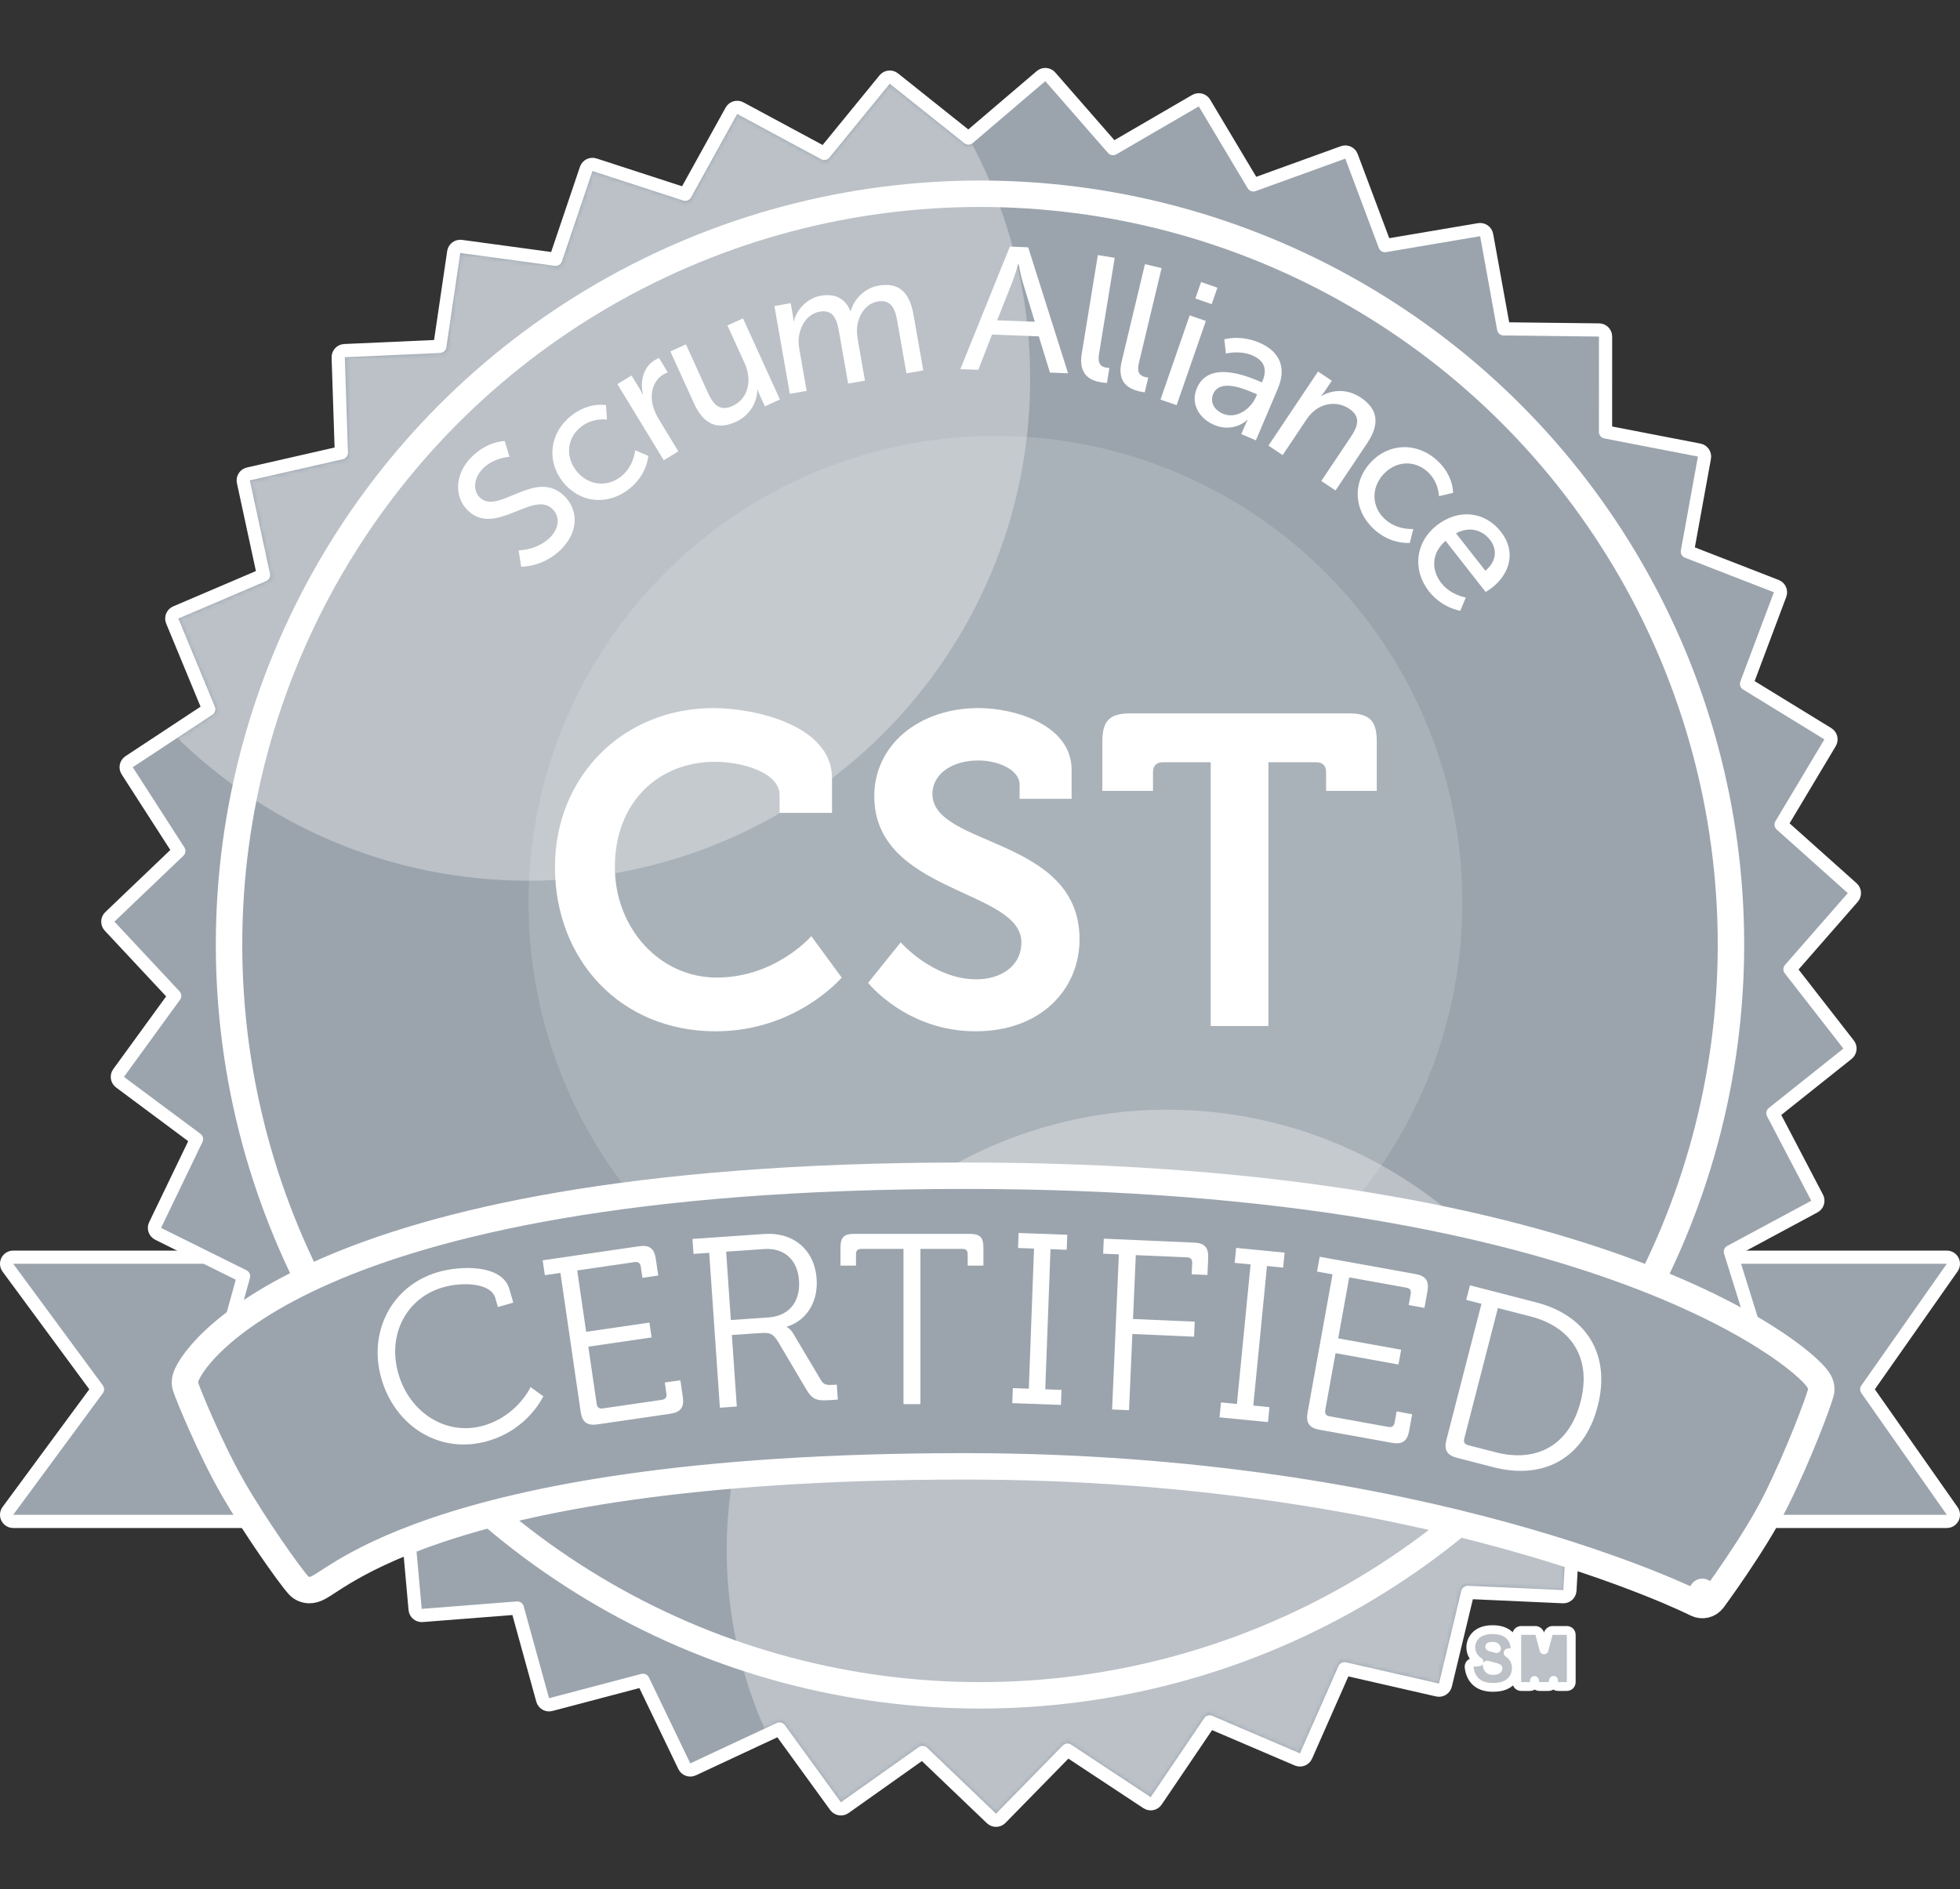
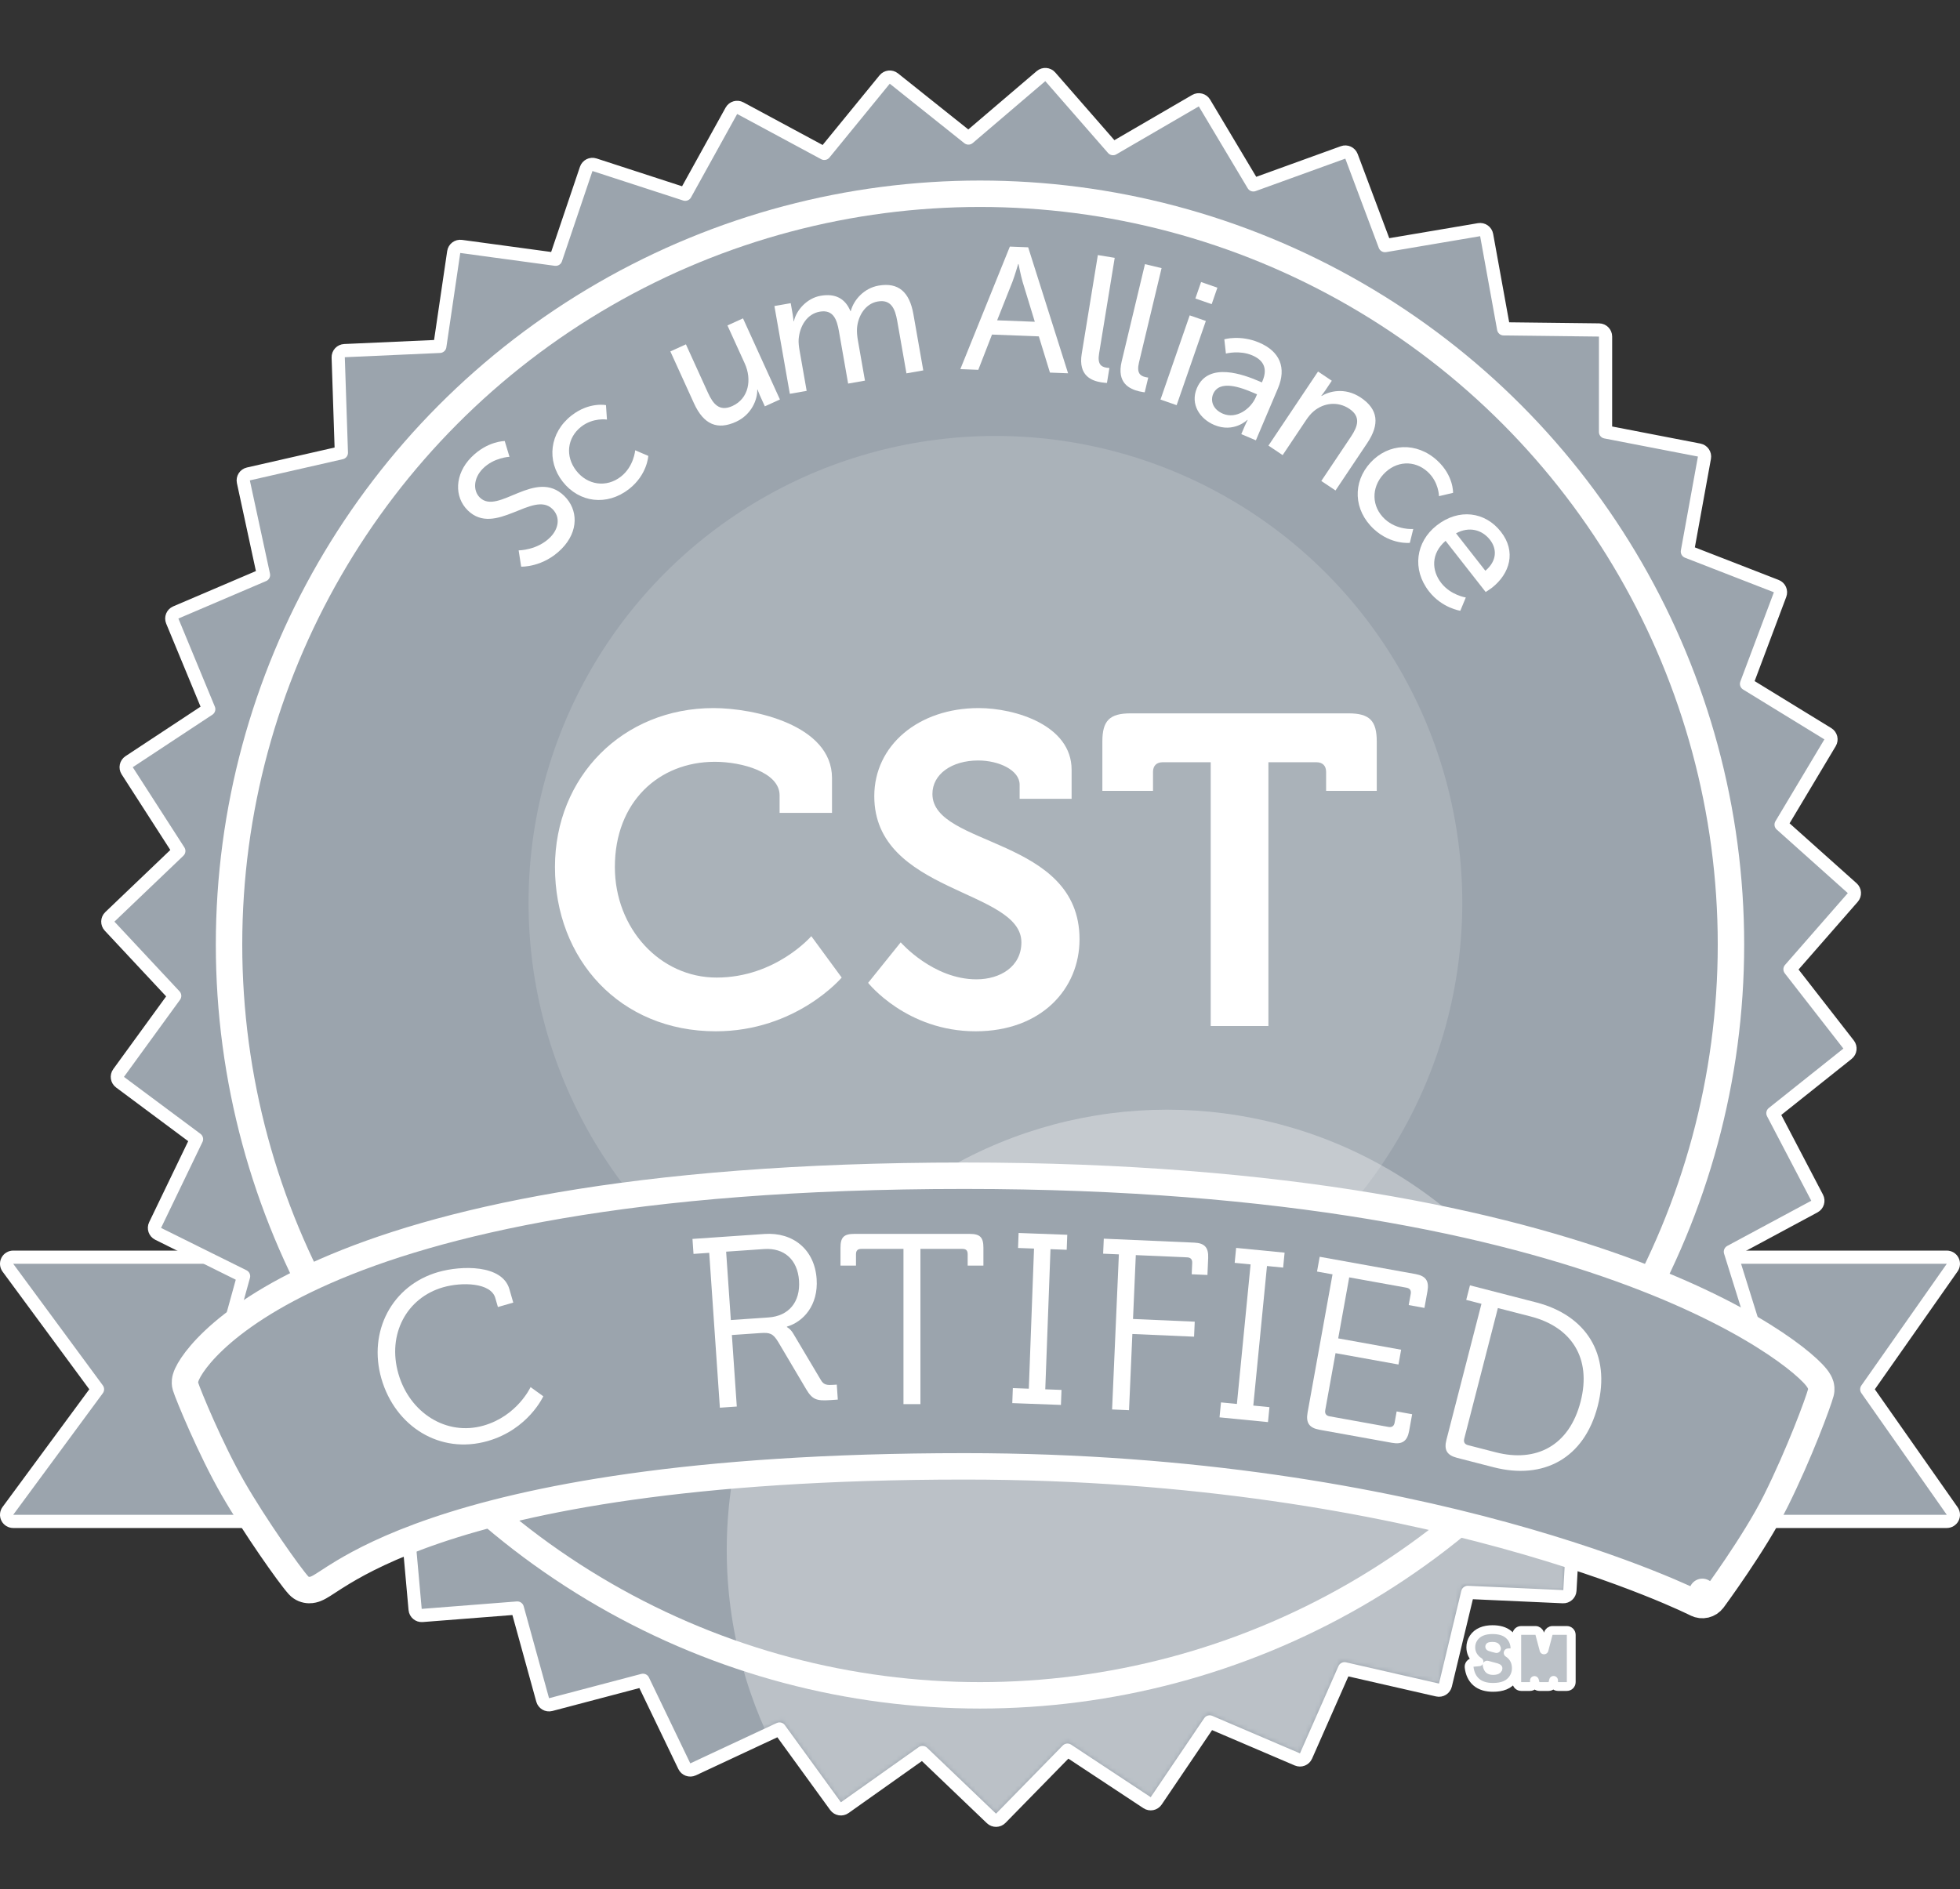
<svg xmlns="http://www.w3.org/2000/svg" width="445" height="429" viewBox="0 0 445 429" fill="none">
  <rect x="0" y="0" width="445" height="429" fill="#333333" stroke="none" />
  <path d="M3 285.5C2.434 285.5 1.916 285.818 1.661 286.324C1.406 286.829 1.457 287.434 1.792 287.89L22.137 315.5L1.792 343.11C1.457 343.566 1.406 344.171 1.661 344.676C1.916 345.182 2.434 345.5 3 345.5H442C442.56 345.5 443.073 345.188 443.331 344.692C443.589 344.195 443.549 343.596 443.228 343.138L423.832 315.5L443.228 287.862C443.549 287.404 443.589 286.805 443.331 286.308C443.073 285.812 442.56 285.5 442 285.5H3Z" fill="#9BA4AD" stroke="white" stroke-width="3" stroke-linejoin="round" />
  <path d="M238.455 17.44C237.914 16.821 236.976 16.752 236.351 17.286L219.876 31.344L202.947 17.836C202.305 17.323 201.37 17.423 200.85 18.059L187.15 34.833L168.081 24.565C167.358 24.175 166.455 24.44 166.057 25.16L155.573 44.11L134.977 37.412C134.195 37.157 133.355 37.579 133.092 38.358L126.159 58.876L104.698 55.963C103.884 55.852 103.132 56.417 103.013 57.23L99.855 78.657L78.219 79.622C77.398 79.659 76.759 80.349 76.787 81.171L77.506 102.816L56.389 107.63C55.588 107.812 55.083 108.606 55.257 109.409L59.829 130.578L39.912 139.085C39.156 139.408 38.801 140.278 39.115 141.038L47.394 161.051L29.316 172.977C28.63 173.429 28.436 174.349 28.88 175.04L40.599 193.253L24.941 208.216C24.347 208.783 24.32 209.724 24.881 210.324L39.664 226.152L26.929 243.67C26.446 244.334 26.588 245.264 27.247 245.755L44.618 258.689L35.216 278.199C34.859 278.939 35.164 279.829 35.901 280.194L55.303 289.818L49.535 310.693C49.316 311.486 49.775 312.306 50.565 312.534L71.373 318.539L69.426 340.109C69.352 340.928 69.95 341.653 70.768 341.736L92.314 343.929L94.25 365.5C94.323 366.319 95.041 366.926 95.861 366.862L117.452 365.172L123.208 386.051C123.426 386.843 124.242 387.312 125.036 387.103L145.979 381.585L155.371 401.101C155.727 401.842 156.613 402.157 157.357 401.81L176.979 392.641L189.704 410.166C190.187 410.831 191.115 410.984 191.785 410.509L209.454 397.984L225.104 412.955C225.698 413.523 226.638 413.508 227.213 412.92L242.361 397.442L260.433 409.378C261.118 409.831 262.041 409.648 262.502 408.968L274.643 391.033L294.555 399.551C295.311 399.874 296.186 399.529 296.518 398.777L305.262 378.963L326.375 383.789C327.176 383.972 327.975 383.476 328.167 382.677L333.233 361.62L354.869 362.598C355.69 362.635 356.387 362.005 356.434 361.184L357.658 339.561L379.121 336.66C379.935 336.55 380.509 335.805 380.408 334.989L377.752 313.495L398.351 306.809C399.133 306.555 399.565 305.719 399.32 304.935L392.869 284.261L411.943 274.003C412.667 273.614 412.943 272.715 412.562 271.987L402.522 252.796L419.459 239.298C420.101 238.786 420.212 237.852 419.707 237.203L406.403 220.114L420.657 203.808C421.198 203.19 421.14 202.251 420.527 201.703L404.385 187.264L415.499 168.676C415.92 167.97 415.696 167.057 414.995 166.627L396.534 155.303L404.15 135.028C404.439 134.259 404.055 133.4 403.289 133.103L383.103 125.256L386.976 103.948C387.123 103.139 386.592 102.363 385.785 102.207L364.522 98.091L364.528 76.434C364.529 75.612 363.867 74.943 363.046 74.933L341.39 74.68L337.528 53.37C337.382 52.561 336.612 52.021 335.802 52.158L314.449 55.776L306.844 35.498C306.556 34.728 305.702 34.334 304.929 34.614L284.565 41.986L273.462 23.391C273.041 22.686 272.13 22.451 271.42 22.864L252.699 33.754L238.455 17.44Z" fill="#9BA4AD" stroke="white" stroke-width="3" stroke-linejoin="round" />
  <circle cx="222.5" cy="214.5" r="170.5" fill="#9BA4AD" stroke="white" stroke-width="6" />
  <mask id="mask0" mask-type="alpha" maskUnits="userSpaceOnUse" x="12" y="4" width="422" height="421">
    <path d="M237.325 18.427L252.384 35.673L272.174 24.16L283.912 43.818L305.44 36.024L313.479 57.462L336.053 53.637L340.134 76.166L363.028 76.433L363.022 99.329L385.5 103.68L381.406 126.206L402.746 134.501L394.695 155.934L414.211 167.906L402.462 187.557L419.527 202.821L404.459 220.059L418.524 238.125L400.619 252.395L411.233 272.682L391.068 283.526L397.888 305.382L376.111 312.451L378.92 335.173L356.23 338.24L354.936 361.099L332.064 360.066L326.709 382.326L304.389 377.225L295.145 398.172L274.095 389.167L261.259 408.127L242.155 395.508L226.141 411.871L209.596 396.044L190.918 409.285L177.465 390.758L156.722 400.451L146.794 379.82L124.654 385.653L118.569 363.58L95.744 365.366L93.698 342.562L70.92 340.244L72.979 317.441L50.981 311.093L57.078 289.024L36.567 278.85L46.507 258.225L28.142 244.552L41.605 226.033L25.977 209.3L42.531 193.483L30.142 174.229L49.253 161.621L40.501 140.464L61.557 131.472L56.723 109.092L79.046 104.004L78.286 81.121L101.159 80.1L104.496 57.449L127.184 60.529L134.513 38.838L156.286 45.919L167.37 25.886L187.529 36.741L202.012 19.008L219.908 33.288L237.325 18.427Z" fill="black" />
  </mask>
  <g mask="url(#mask0)">
    <circle cx="226" cy="205" r="106" fill="white" fill-opacity="0.15" />
-     <path d="M233.892 86C233.892 148.96 182.853 200 119.892 200C56.932 200 5.892 148.96 5.892 86C5.892 23.04 56.932 -28 119.892 -28C182.853 -28 233.892 23.04 233.892 86Z" fill="white" fill-opacity="0.32" />
    <circle cx="265" cy="352" r="100" fill="white" fill-opacity="0.32" />
  </g>
  <path d="M385.137 364.173L385.141 364.175L385.142 364.175L385.142 364.175C386.448 364.838 388.041 364.461 388.912 363.284L386.5 361.5C388.912 363.284 388.912 363.284 388.912 363.283L388.913 363.283L388.915 363.28L388.921 363.272L388.942 363.243L389.025 363.131C389.097 363.033 389.202 362.889 389.336 362.704C389.606 362.334 389.994 361.797 390.474 361.123C391.433 359.777 392.761 357.885 394.237 355.695C397.17 351.343 400.76 345.711 403.186 340.837C408.536 330.084 412.791 318.538 413.397 316.278C413.609 315.49 413.456 314.835 413.377 314.556C413.282 314.224 413.152 313.954 413.054 313.773C412.857 313.406 412.61 313.067 412.383 312.783C411.914 312.198 411.259 311.516 410.451 310.769C408.819 309.259 406.365 307.3 403.003 305.053C396.27 300.552 385.793 294.826 370.754 289.191C340.669 277.919 292.295 267 219 267C143.002 267 98.937 277.655 73.808 288.691C61.235 294.213 53.373 299.843 48.632 304.308C46.264 306.538 44.663 308.488 43.642 310.002C43.136 310.754 42.75 311.433 42.485 312.012C42.355 312.296 42.229 312.612 42.138 312.939C42.093 313.1 42.041 313.322 42.013 313.579C41.992 313.778 41.949 314.286 42.132 314.881C42.425 315.833 43.862 319.421 45.786 323.734C47.739 328.112 50.296 333.466 52.899 337.995C55.386 342.322 58.603 347.269 61.416 351.371C64.18 355.401 66.706 358.84 67.783 360.021C68.487 360.793 69.398 361.08 70.172 361.095C70.829 361.108 71.368 360.93 71.665 360.816C72.261 360.587 72.874 360.213 73.356 359.91C73.738 359.67 74.135 359.41 74.572 359.125C75.446 358.555 76.479 357.881 77.878 357.04C81.916 354.612 88.479 351.142 98.902 347.59C119.776 340.475 156.224 333 219 333C271.45 333 313.057 340.83 341.518 348.643C355.749 352.549 366.693 356.451 374.06 359.368C377.744 360.826 380.533 362.037 382.392 362.879C383.321 363.3 384.018 363.629 384.478 363.85C384.708 363.961 384.878 364.044 384.989 364.099C385.016 364.112 385.039 364.124 385.059 364.134L385.11 364.159L385.137 364.173Z" fill="#9BA4AD" stroke="white" stroke-width="6" stroke-linejoin="round" />
  <path d="M126 196.9C126 217.9 140.8 234.2 162.5 234.2C180.8 234.2 191.1 222 191.1 222L184.2 212.6C184.2 212.6 176.1 222 162.7 222C149.8 222 139.6 210.8 139.6 196.9C139.6 182.1 149.6 173 162.3 173C168.5 173 177 175.4 177 180.6V184.6H188.9V176.7C188.9 164.6 171.1 160.8 162 160.8C141.4 160.8 126 176.4 126 196.9Z" fill="white" />
  <path d="M197.098 223.2C197.098 223.2 205.798 234.2 221.498 234.2C236.398 234.2 245.098 224.6 245.098 213.3C245.098 190 211.698 192.4 211.698 180.3C211.698 175.8 216.098 172.7 222.098 172.7C226.798 172.7 231.498 174.9 231.498 178.2V181.4H243.298V174.8C243.298 164.7 230.498 160.8 222.198 160.8C208.498 160.8 198.498 169.3 198.498 180.8C198.498 202.9 231.898 201.9 231.898 214C231.898 219.5 227.098 222.4 221.698 222.4C211.798 222.4 204.498 214 204.498 214L197.098 223.2Z" fill="white" />
  <path d="M274.881 233H287.981V173.1H298.881C300.281 173.1 301.081 173.9 301.081 175.3V179.6H312.581V168.4C312.581 163.7 310.981 162 306.181 162H256.681C251.881 162 250.281 163.7 250.281 168.4V179.6H261.781V175.3C261.781 173.9 262.581 173.1 263.981 173.1H274.881V233Z" fill="white" />
  <path d="M118.327 128.687C118.327 128.687 123.336 128.892 127.536 124.608C131.457 120.609 131.238 115.69 128.125 112.637C121.584 106.224 113.121 117.085 108.951 112.996C107.351 111.428 107.493 108.598 109.594 106.456C112.114 103.885 115.676 103.737 115.676 103.737L114.594 100.156C114.594 100.156 110.634 100.138 106.966 103.88C103.241 107.678 103.066 112.828 106.208 115.909C112.406 121.985 121.04 111.293 125.41 115.578C127.324 117.454 126.813 120.089 124.964 121.974C122.024 124.974 117.753 124.987 117.753 124.987L118.327 128.687Z" fill="white" />
  <path d="M127.745 109.372C131.486 114.165 137.799 114.972 142.813 111.059C146.975 107.81 147.189 103.533 147.189 103.533L144.212 102.254C144.212 102.254 143.93 105.924 140.966 108.238C137.655 110.822 133.377 110.152 130.842 106.904C128.283 103.625 128.746 99.407 131.962 96.897C134.674 94.78 137.804 95.28 137.804 95.28L137.581 92.004C137.581 92.004 133.774 91.221 129.769 94.347C124.755 98.26 124.054 104.642 127.745 109.372Z" fill="white" />
-   <path d="M150.703 104.515L154.016 102.496L149.707 95.425C149.061 94.367 148.519 93.245 148.222 92.067C147.447 89.027 148.477 86.338 150.595 85.047C151.107 84.735 151.614 84.566 151.614 84.566L149.615 81.287C149.615 81.287 149.164 81.469 148.72 81.74C146.056 83.363 145.248 86.573 146.003 89.579L145.935 89.621C145.935 89.621 145.649 88.998 145.212 88.281L143.38 85.275L140.169 87.232L150.703 104.515Z" fill="white" />
  <path d="M157.567 91.601C159.788 96.48 162.93 97.686 167.08 95.798C170.685 94.157 171.994 90.661 171.93 88.493L172.003 88.46C172.003 88.46 172.195 89.075 172.543 89.84L173.653 92.279L177.075 90.722L168.691 72.299L165.16 73.907L169.087 82.535C170.744 86.176 170.031 90.5 166.281 92.206C163.332 93.548 161.894 91.742 160.734 89.193L155.731 78.198L152.199 79.805L157.567 91.601Z" fill="white" />
  <path d="M179.324 89.434L183.145 88.763L181.547 79.663C181.388 78.757 181.268 77.844 181.327 77.021C181.578 74.053 183.204 71.29 186.12 70.778C189.193 70.239 190.009 72.573 190.465 75.173L192.561 87.11L196.383 86.439L194.785 77.339C194.605 76.314 194.525 75.394 194.576 74.532C194.808 71.689 196.481 68.959 199.278 68.468C202.273 67.942 203.212 70.052 203.703 72.849L205.799 84.786L209.62 84.115L207.379 71.35C206.487 66.268 203.949 64.074 199.458 64.862C196.227 65.43 193.843 68.041 193.162 70.638L193.083 70.652C191.887 67.776 189.648 66.585 186.299 67.173C183.187 67.719 180.784 70.456 180.246 72.947L180.167 72.96C180.167 72.96 180.129 72.277 179.99 71.489L179.527 68.849L175.824 69.499L179.324 89.434Z" fill="white" />
  <path d="M238.381 84.613L242.498 84.772L233.437 56.161L229.28 56L218.036 83.826L222.113 83.984L225.225 75.978L235.857 76.389L238.381 84.613ZM231.248 59.959C231.248 59.959 231.749 62.54 232.173 63.998L234.945 73.072L226.391 72.741L229.895 63.91C230.43 62.489 231.168 59.956 231.168 59.956L231.248 59.959Z" fill="white" />
  <path d="M245.595 80.349C244.776 85.363 247.877 86.477 250.048 86.832C250.719 86.941 251.325 86.959 251.325 86.959L251.879 83.564C251.879 83.564 251.557 83.552 251.201 83.494C250.017 83.3 249.14 82.711 249.534 80.303L253.085 58.551L249.256 57.926L245.595 80.349Z" fill="white" />
  <path d="M254.665 82.082C253.483 87.023 256.494 88.36 258.634 88.872C259.295 89.031 259.897 89.092 259.897 89.092L260.698 85.747C260.698 85.747 260.377 85.711 260.027 85.627C258.86 85.348 258.029 84.697 258.597 82.324L263.726 60.889L259.952 59.986L254.665 82.082Z" fill="white" />
  <path d="M271.397 67.788L275.101 69.073L276.398 65.331L272.695 64.047L271.397 67.788ZM263.479 90.741L267.145 92.012L273.777 72.889L270.111 71.618L263.479 90.741Z" fill="white" />
  <path d="M271.743 88.142C270.166 91.861 272.467 95.141 275.671 96.5C280.127 98.39 283.199 95.349 283.199 95.349L283.272 95.38C283.272 95.38 282.933 95.975 282.574 96.822L281.824 98.589L285.138 99.995L290.137 88.212C292.137 83.499 290.579 79.796 285.866 77.796C281.595 75.984 277.969 77.053 277.969 77.053L278.333 80.292C278.333 80.292 281.418 79.472 284.29 80.691C286.647 81.691 287.94 83.456 286.644 86.512L286.503 86.844L285.693 86.5C282.563 85.172 274.353 81.993 271.743 88.142ZM275.43 89.489C276.852 86.138 281.791 88.016 284.479 89.157L285.399 89.547L285.149 90.136C283.978 92.898 280.682 95.237 277.663 93.956C275.343 92.972 274.79 90.999 275.43 89.489Z" fill="white" />
  <path d="M287.989 101.195L291.214 103.353L296.486 95.475C297.043 94.643 297.621 93.923 298.265 93.392C300.587 91.432 303.783 91.116 306.342 92.829C309.035 94.631 308.288 96.826 306.709 99.187L299.99 109.226L303.215 111.384L310.423 100.613C313.292 96.325 312.91 92.94 308.954 90.293C305.297 87.846 301.701 88.905 300.057 89.923L299.991 89.878C299.991 89.878 300.435 89.358 300.88 88.693L302.371 86.465L299.246 84.374L287.989 101.195Z" fill="white" />
  <path d="M311.167 105.041C307.046 109.511 307.276 115.87 311.952 120.182C315.834 123.761 320.089 123.276 320.089 123.276L320.867 120.131C320.867 120.131 317.2 120.45 314.435 117.901C311.347 115.054 311.313 110.724 314.106 107.695C316.926 104.637 321.163 104.408 324.162 107.174C326.691 109.506 326.707 112.675 326.707 112.675L329.903 111.923C329.903 111.923 330.057 108.039 326.322 104.595C321.646 100.284 315.234 100.629 311.167 105.041Z" fill="white" />
  <path d="M326.18 119.328C321.457 123.029 320.525 129.298 324.447 134.304C327.432 138.114 331.549 138.699 331.549 138.699L332.798 135.688C332.798 135.688 329.386 135.16 327.24 132.421C325.02 129.587 324.834 125.718 328.206 122.822L337.309 134.441C337.309 134.441 338.296 133.82 338.705 133.499C342.83 130.267 344.293 125.259 340.765 120.757C337.212 116.223 331.249 115.356 326.18 119.328ZM330.578 121.116C333.537 119.509 336.466 120.263 338.291 122.593C339.895 124.64 339.904 127.376 337.239 129.617L330.578 121.116Z" fill="white" />
  <path d="M86.595 313.084C89.718 323.918 99.879 330.377 110.765 327.239C119.961 324.589 123.351 317.087 123.351 317.087L120.46 315.001C120.46 315.001 117.476 321.528 109.813 323.736C101.357 326.173 93.012 320.851 90.453 311.972C87.864 302.988 92.347 294.713 100.592 292.337C104.873 291.103 111.446 291.269 112.451 294.757L113.045 296.818L116.533 295.813L115.65 292.748C114.035 287.146 104.766 287.356 99.481 288.879C89.017 291.895 83.503 302.356 86.595 313.084Z" fill="white" />
  <path d="M296.873 320.79C296.453 323.118 297.252 324.268 299.579 324.688L316.033 327.656C318.361 328.076 319.511 327.278 319.931 324.951L320.614 321.162L317.096 320.527L316.637 323.071C316.491 323.883 315.989 324.183 315.232 324.047L301.863 321.634C301.105 321.498 300.74 321.041 300.887 320.229L303.221 307.293L317.51 309.871L318.116 306.515L303.826 303.937L306.326 290.081L319.317 292.425C320.074 292.561 320.439 293.018 320.293 293.83L319.834 296.374L323.406 297.019L324.09 293.23C324.51 290.902 323.711 289.752 321.384 289.332L299.625 285.406L299.019 288.762L302.538 289.397L296.873 320.79Z" fill="white" />
  <path d="M163.441 319.681L167.282 319.416L166.165 303.175L172.639 302.729C174.779 302.582 175.511 302.807 176.694 304.766L182.994 315.413C184.43 317.85 185.389 318.17 188.517 317.955L190.218 317.838L189.984 314.436L189.216 314.489C187.844 314.583 187.013 314.53 186.385 313.416L180.088 302.823C179.464 301.763 178.666 301.377 178.666 301.377L178.658 301.268C182.387 300.184 185.822 296.419 185.41 290.438C184.95 283.744 180.046 279.782 173.571 280.227L157.22 281.352L157.454 284.754L161.021 284.509L163.441 319.681ZM165.93 299.773L164.862 284.245L173.476 283.652C178.031 283.338 181.084 286.05 181.412 290.824C181.745 295.652 179.099 298.867 174.49 299.184L165.93 299.773Z" fill="white" />
  <path d="M205.125 318.873H208.975V283.618H218.49C219.315 283.618 219.7 283.948 219.7 284.828V287.413H223.275V283.343C223.275 280.978 222.505 280.208 220.14 280.208H193.96C191.595 280.208 190.825 280.978 190.825 283.343V287.413H194.345V284.828C194.345 283.948 194.785 283.618 195.555 283.618H205.125V318.873Z" fill="white" />
  <path d="M276.883 321.872L287.886 322.95L288.218 319.556L284.551 319.197L287.657 287.504L291.324 287.863L291.657 284.47L280.654 283.391L280.322 286.785L283.935 287.139L280.829 318.832L277.216 318.478L276.883 321.872Z" fill="white" />
  <path d="M252.49 320.08L256.336 320.248L257.092 302.94L271.104 303.552L271.253 300.145L257.241 299.533L257.874 285.027L269.523 285.536C270.293 285.569 270.715 285.973 270.679 286.797L270.567 289.38L274.138 289.536L274.306 285.689C274.409 283.327 273.518 282.297 271.156 282.194L250.605 281.296L250.456 284.703L254.028 284.859L252.49 320.08Z" fill="white" />
  <path d="M229.829 318.638L240.876 319.049L241.003 315.641L237.32 315.504L238.503 283.681L242.185 283.818L242.312 280.411L231.264 280L231.138 283.408L234.765 283.542L233.583 315.365L229.955 315.231L229.829 318.638Z" fill="white" />
-   <path d="M131.842 320.633C132.183 322.973 133.306 323.81 135.646 323.469L152.191 321.056C154.531 320.715 155.368 319.592 155.027 317.252L154.472 313.443L150.934 313.958L151.307 316.516C151.426 317.333 151.046 317.777 150.284 317.888L136.841 319.848C136.079 319.959 135.588 319.642 135.469 318.826L133.573 305.818L147.941 303.723L147.449 300.349L133.081 302.444L131.049 288.511L144.111 286.607C144.873 286.495 145.364 286.813 145.483 287.629L145.856 290.187L149.448 289.664L148.892 285.854C148.551 283.514 147.429 282.677 145.089 283.018L123.21 286.208L123.702 289.582L127.239 289.067L131.842 320.633Z" fill="white" />
  <path d="M328.398 326.98C327.808 329.27 328.52 330.476 330.81 331.066L339.119 333.206C350.411 336.113 359.676 331.23 362.749 319.299C365.794 307.475 360.053 298.67 348.762 295.762L333.742 291.894L332.891 295.196L336.353 296.088L328.398 326.98ZM332.442 326.715L340.082 297.048L347.538 298.968C356.699 301.328 361.426 308.338 358.861 318.298C356.282 328.311 348.811 332.18 339.597 329.807L333.312 328.189C332.566 327.997 332.236 327.514 332.442 326.715Z" fill="white" />
  <path d="M337.638 378.139C337.741 378.7 337.92 378.971 338.07 379.101C338.234 379.239 338.506 379.359 338.995 379.359C339.576 379.359 339.83 379.234 339.929 379.152C340.102 379.008 340.104 378.926 340.104 378.88C340.104 378.877 340.104 378.874 340.104 378.871C340.097 378.865 340.082 378.854 340.057 378.839C340 378.804 339.908 378.759 339.77 378.71C339.564 378.64 339.034 378.495 338.125 378.268L337.638 378.139ZM337.638 378.139C337.796 378.184 337.959 378.227 338.124 378.268L337.638 378.139ZM334.445 377.511C334.178 377.537 333.932 377.67 333.763 377.879C333.595 378.088 333.517 378.357 333.549 378.623C333.712 380.006 334.23 381.177 335.191 382.009L335.194 382.011C336.166 382.846 337.475 383.19 338.973 383.19C339.991 383.19 340.909 383.05 341.692 382.726L341.692 382.726L341.698 382.724C342.498 382.386 343.145 381.858 343.603 381.138C344.044 380.446 344.272 379.685 344.272 378.873C344.272 378.055 344.099 377.293 343.691 376.64C343.367 376.111 342.936 375.683 342.412 375.357L343.009 375.331C343.557 375.307 343.983 374.845 343.964 374.297C343.921 373.062 343.458 372.001 342.543 371.21C341.611 370.399 340.321 370.08 338.849 370.08C337.927 370.08 337.081 370.218 336.341 370.533L336.341 370.533L336.338 370.534C335.596 370.852 334.986 371.337 334.554 371.998L334.554 371.998L334.553 372C334.144 372.63 333.93 373.328 333.93 374.075C333.93 375.222 334.391 376.209 335.252 376.981L335.252 376.981C335.412 377.125 335.594 377.257 335.795 377.38L334.445 377.511ZM339.582 374.03C339.613 374.053 339.696 374.136 339.764 374.377C339.692 374.36 339.62 374.342 339.547 374.325C339.04 374.205 338.65 374.093 338.367 373.991C338.317 373.973 338.272 373.956 338.232 373.94C338.376 373.901 338.57 373.874 338.827 373.874C339.331 373.874 339.52 373.979 339.569 374.019L339.582 374.03ZM344.367 382C344.367 382.552 344.815 383 345.367 383H347.381C347.933 383 348.381 382.552 348.381 382V381.63L348.535 382.244C348.647 382.688 349.047 383 349.505 383H351.592C352.051 383 352.45 382.689 352.562 382.245L352.724 381.603V382C352.724 382.552 353.172 383 353.724 383H355.738C356.29 383 356.738 382.552 356.738 382V371.263C356.738 370.71 356.29 370.263 355.738 370.263H352.486C352.032 370.263 351.634 370.569 351.519 371.008L350.554 374.676L349.578 371.006C349.461 370.568 349.065 370.263 348.612 370.263H345.367C344.815 370.263 344.367 370.71 344.367 371.263V382Z" fill="#BBC1C7" stroke="white" stroke-width="2" stroke-linejoin="round" />
</svg>